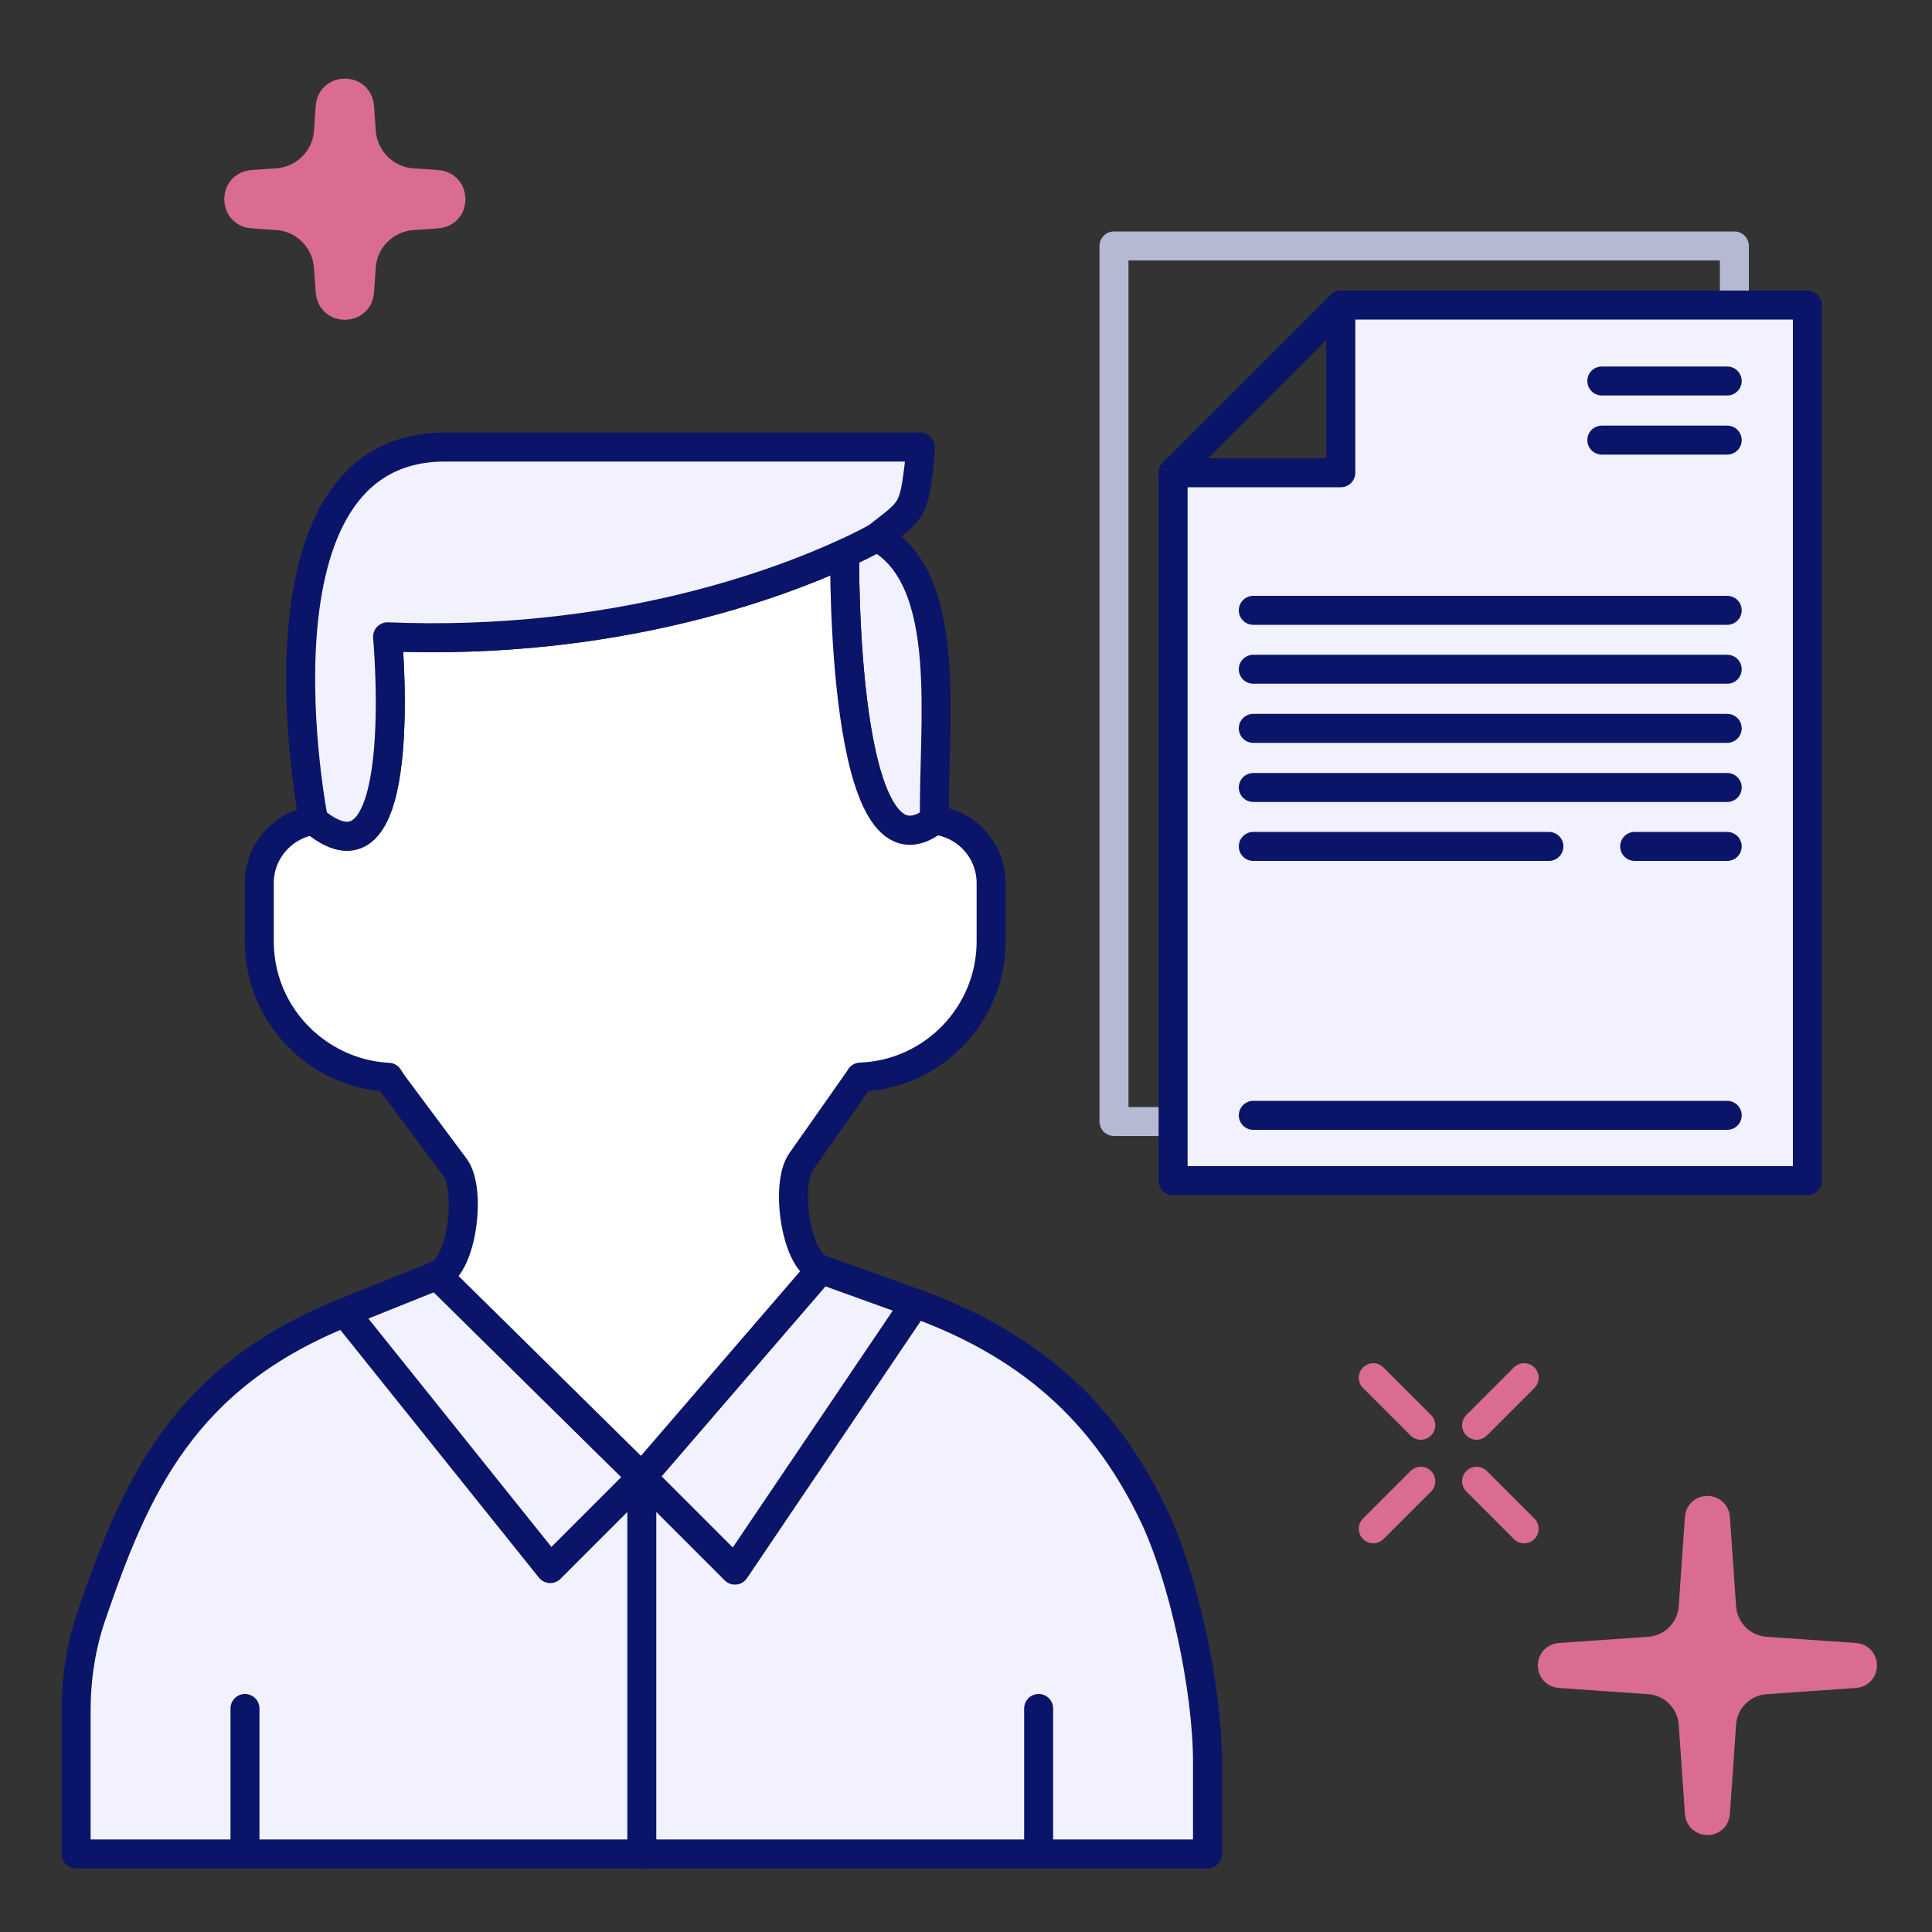
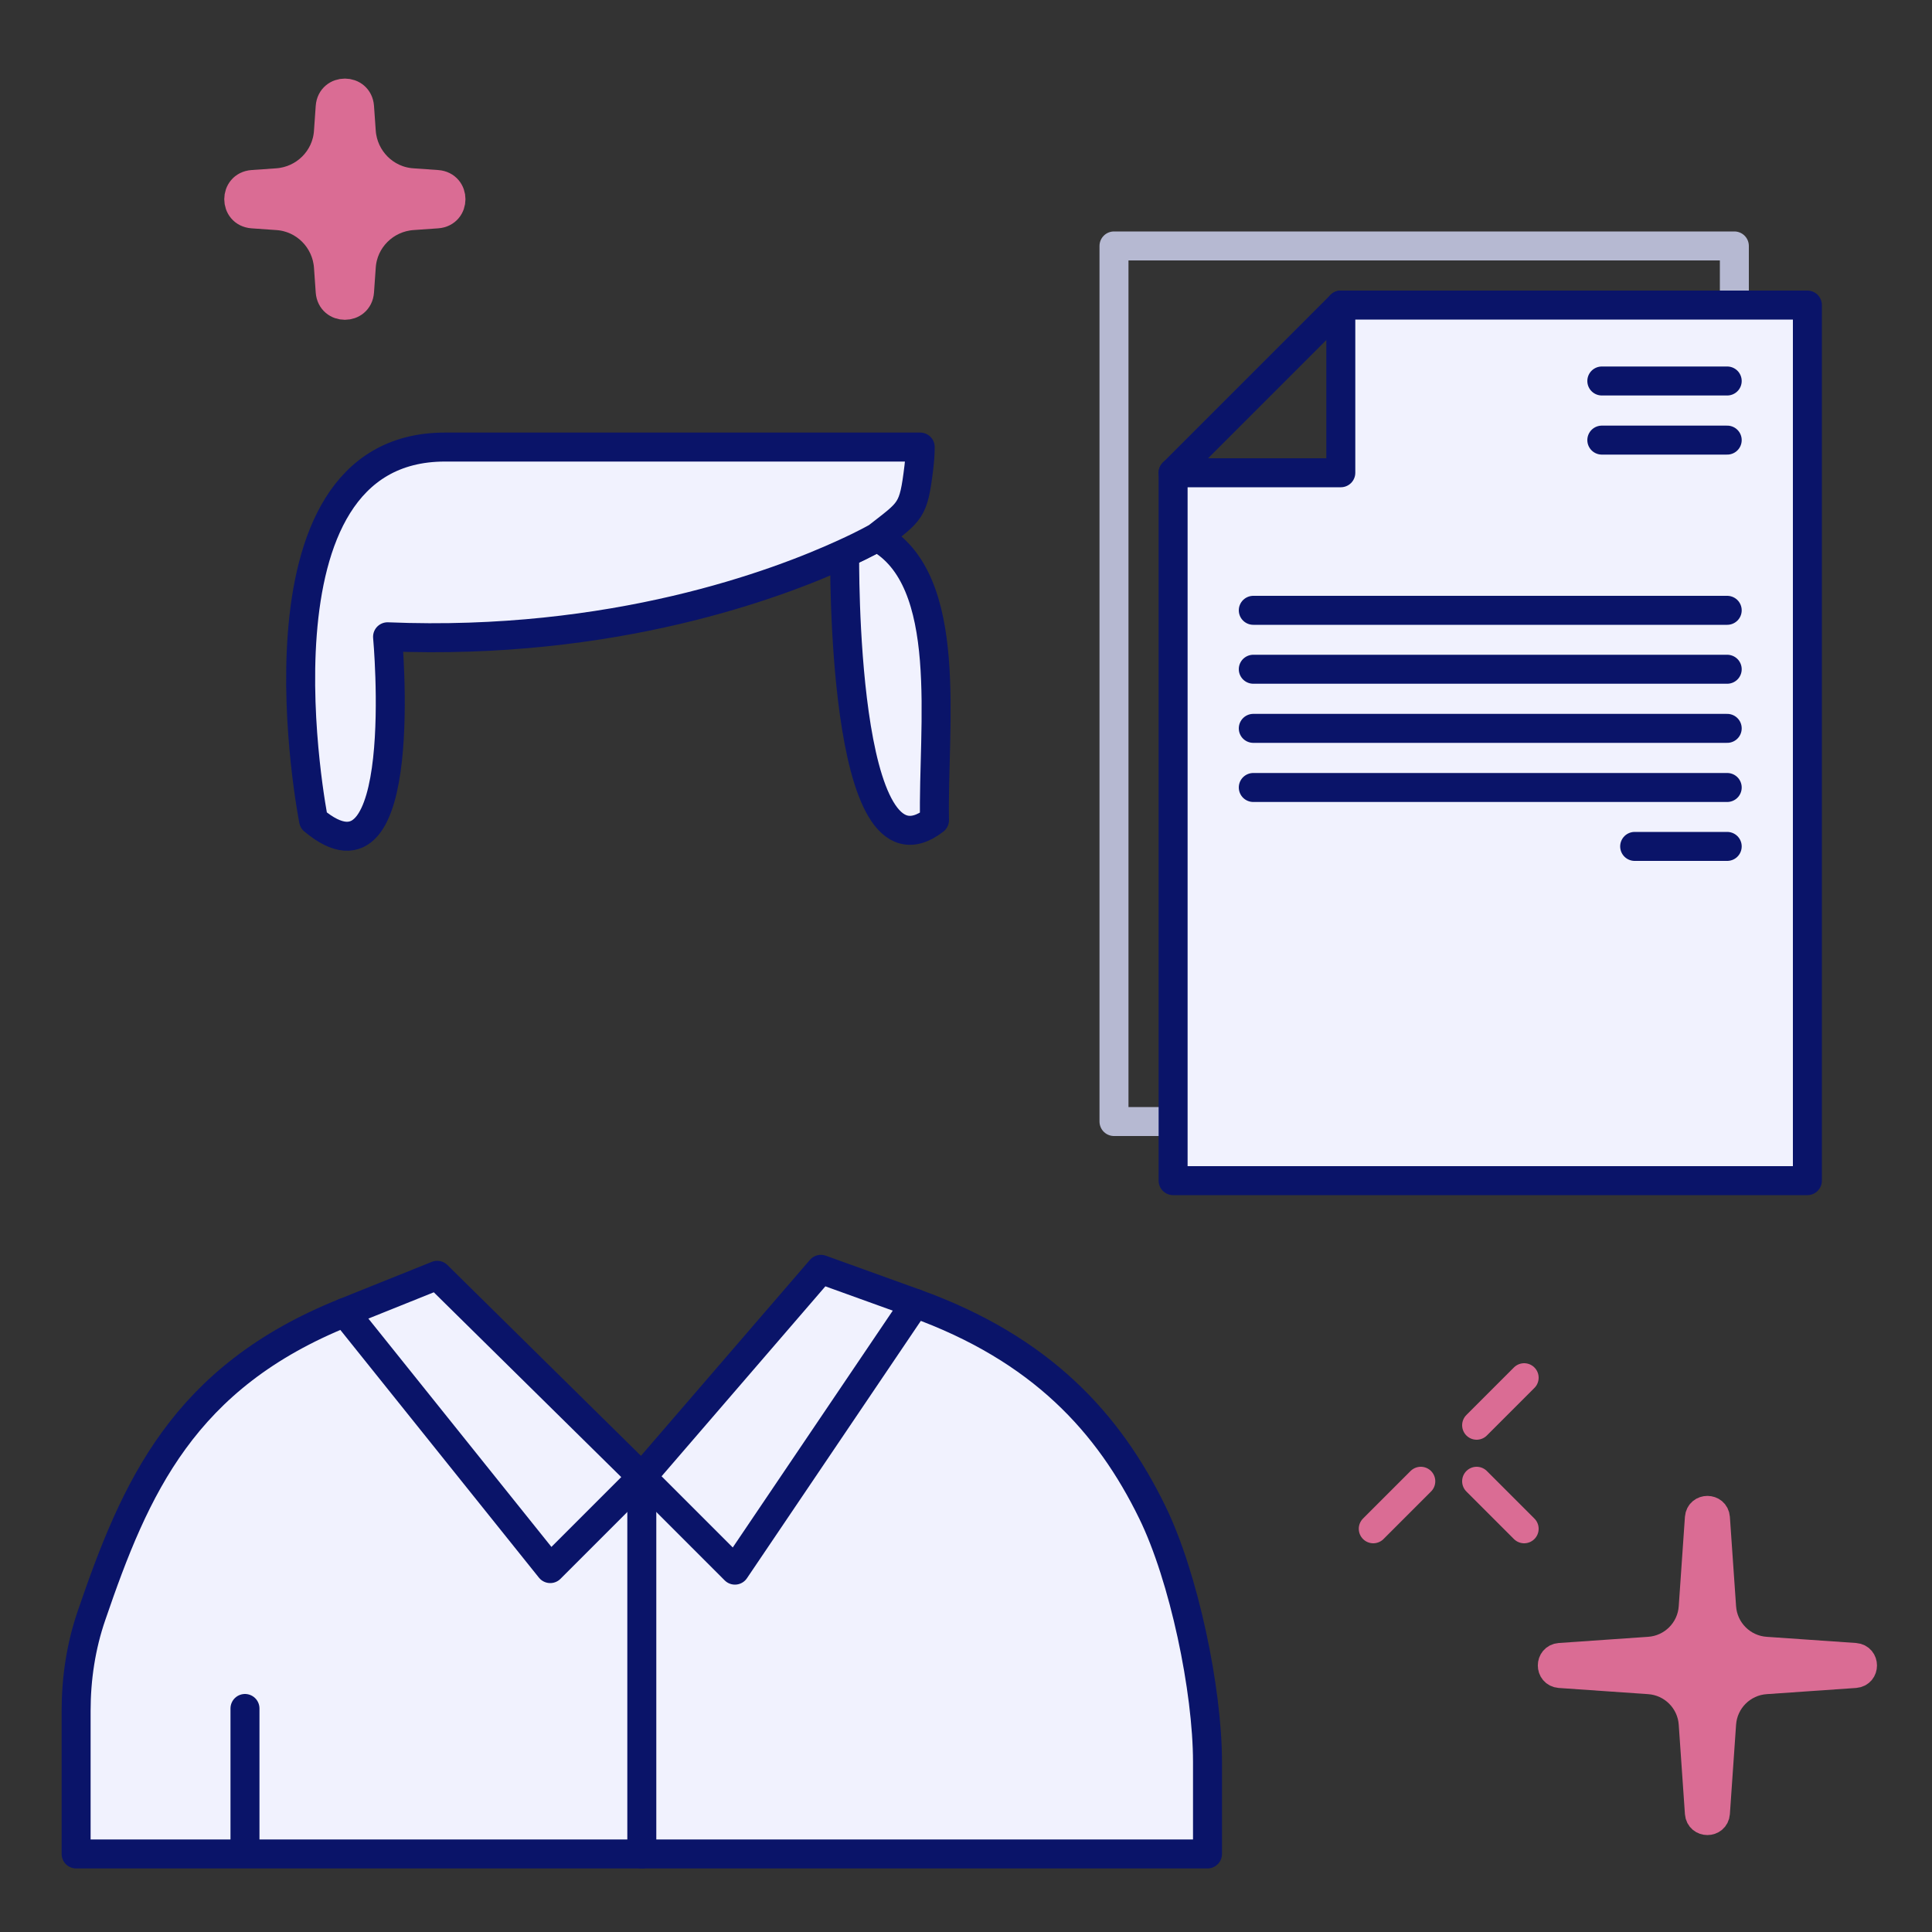
<svg xmlns="http://www.w3.org/2000/svg" id="Calque_2" viewBox="0 0 100 100">
  <rect x="0" y="0" width="100" height="100" fill="#333333" stroke="none" />
  <defs>
    <style>.cls-1,.cls-2{stroke:#da6c94;}.cls-1,.cls-2,.cls-3,.cls-4,.cls-5,.cls-6{stroke-linecap:round;stroke-linejoin:round;stroke-width:1.5px;}.cls-1,.cls-5,.cls-6{fill:none;}.cls-2{fill:#da6c94;}.cls-3{fill:#fff;}.cls-3,.cls-4,.cls-6{stroke:#0a1469;}.cls-4{fill:#f1f2fe;}.cls-5{stroke:#b6b9d2;}</style>
  </defs>
  <rect class="cls-5" x="57.66" y="12.73" width="32.11" height="45.32" />
  <line class="cls-1" x1="78.89" y1="71.31" x2="76.43" y2="73.77" />
  <line class="cls-1" x1="73.54" y1="76.67" x2="71.08" y2="79.13" />
  <line class="cls-1" x1="78.89" y1="79.13" x2="76.43" y2="76.67" />
-   <line class="cls-1" x1="73.54" y1="73.77" x2="71.08" y2="71.31" />
  <path class="cls-2" d="m18.61,5.53l.09,1.28c.1,1.42,1.23,2.56,2.65,2.65l1.28.09c.95.07.95,1.45,0,1.52l-1.28.09c-1.42.1-2.56,1.23-2.65,2.65l-.09,1.28c-.07.95-1.45.95-1.52,0l-.09-1.28c-.1-1.42-1.23-2.56-2.65-2.65l-1.28-.09c-.95-.07-.95-1.45,0-1.52l1.28-.09c1.42-.1,2.56-1.23,2.65-2.65l.09-1.28c.07-.95,1.45-.95,1.52,0Z" />
  <path class="cls-4" d="m62.5,91.2v4.76H3.94v-7.41c0-1.67.25-3.35.8-4.94,2.26-6.61,4.74-12.33,13.11-15.68l4.78-1.92,10.59,10.44,9.27-10.75,4.88,1.76c6.53,2.35,10.02,6.2,12.27,10.81,1.64,3.35,2.86,9.2,2.86,12.93Z" />
  <path class="cls-4" d="m48.37,42.45c-4.86,3.76-4.65-13.81-4.65-13.81,1.1-.5,1.68-.84,1.68-.84,4.04,2.21,2.87,9.82,2.97,14.65Z" />
-   <path class="cls-3" d="m51.3,45.72v3c0,3.79-3.01,6.89-6.77,7.03-.03.06-.05.1-.08.13l-2.98,4.24c-.83,1.17-.31,5.1,1.02,5.58l-9.27,10.75-10.59-10.44c1.31-.52,1.77-4.45.92-5.59l-1.37-1.84-1.7-2.28c-.14-.17-.25-.37-.37-.54-1.56-.08-2.97-.67-4.1-1.59-1.59-1.29-2.59-3.26-2.59-5.45v-3.01c0-1.65,1.22-3.01,2.81-3.25,5.1,4.28,3.83-9.5,3.83-9.5,11.69.48,20.2-2.73,23.66-4.32,0,0-.21,17.57,4.65,13.81,1.65.18,2.93,1.56,2.93,3.27Z" />
  <path class="cls-4" d="m47.63,23.14c0,.35-.03.71-.07,1.05-.28,2.3-.41,2.24-2.16,3.61,0,0-.58.34-1.68.84-3.46,1.59-11.97,4.8-23.66,4.32,0,0,1.27,13.78-3.83,9.5,0,0-3.82-19.32,6.8-19.32h24.6Z" />
-   <line class="cls-6" x1="53.76" y1="95.88" x2="53.76" y2="88.43" />
  <line class="cls-6" x1="12.68" y1="95.88" x2="12.68" y2="88.43" />
  <polygon class="cls-4" points="60.72 61.11 93.55 61.11 93.55 15.79 69.4 15.79 69.4 24.47 60.72 24.47 60.72 61.11" />
  <line class="cls-6" x1="69.4" y1="15.79" x2="60.72" y2="24.47" />
  <line class="cls-6" x1="64.87" y1="31.59" x2="89.4" y2="31.59" />
  <line class="cls-6" x1="64.87" y1="34.64" x2="89.4" y2="34.64" />
  <line class="cls-6" x1="82.91" y1="19.72" x2="89.4" y2="19.72" />
  <line class="cls-6" x1="82.91" y1="22.78" x2="89.4" y2="22.78" />
-   <line class="cls-6" x1="64.87" y1="57.73" x2="89.4" y2="57.73" />
  <line class="cls-6" x1="64.87" y1="37.7" x2="89.4" y2="37.7" />
  <line class="cls-6" x1="64.87" y1="40.76" x2="89.4" y2="40.76" />
-   <line class="cls-6" x1="64.87" y1="43.81" x2="80.17" y2="43.81" />
  <line class="cls-6" x1="84.61" y1="43.81" x2="89.4" y2="43.81" />
  <polyline class="cls-6" points="47.37 67.46 38.04 81.27 33.22 76.45 28.48 81.19 17.85 67.93" />
  <line class="cls-6" x1="33.22" y1="76.45" x2="33.22" y2="95.96" />
  <path class="cls-2" d="m88.79,78.56l.32,4.62c.08,1.23,1.06,2.21,2.29,2.29l4.62.32c.51.04.51.79,0,.83l-4.62.32c-1.23.08-2.21,1.06-2.29,2.29l-.32,4.62c-.04.51-.79.51-.83,0l-.32-4.62c-.08-1.23-1.06-2.21-2.29-2.29l-4.62-.32c-.51-.04-.51-.79,0-.83l4.62-.32c1.23-.08,2.21-1.06,2.29-2.29l.32-4.62c.04-.51.79-.51.83,0Z" />
</svg>